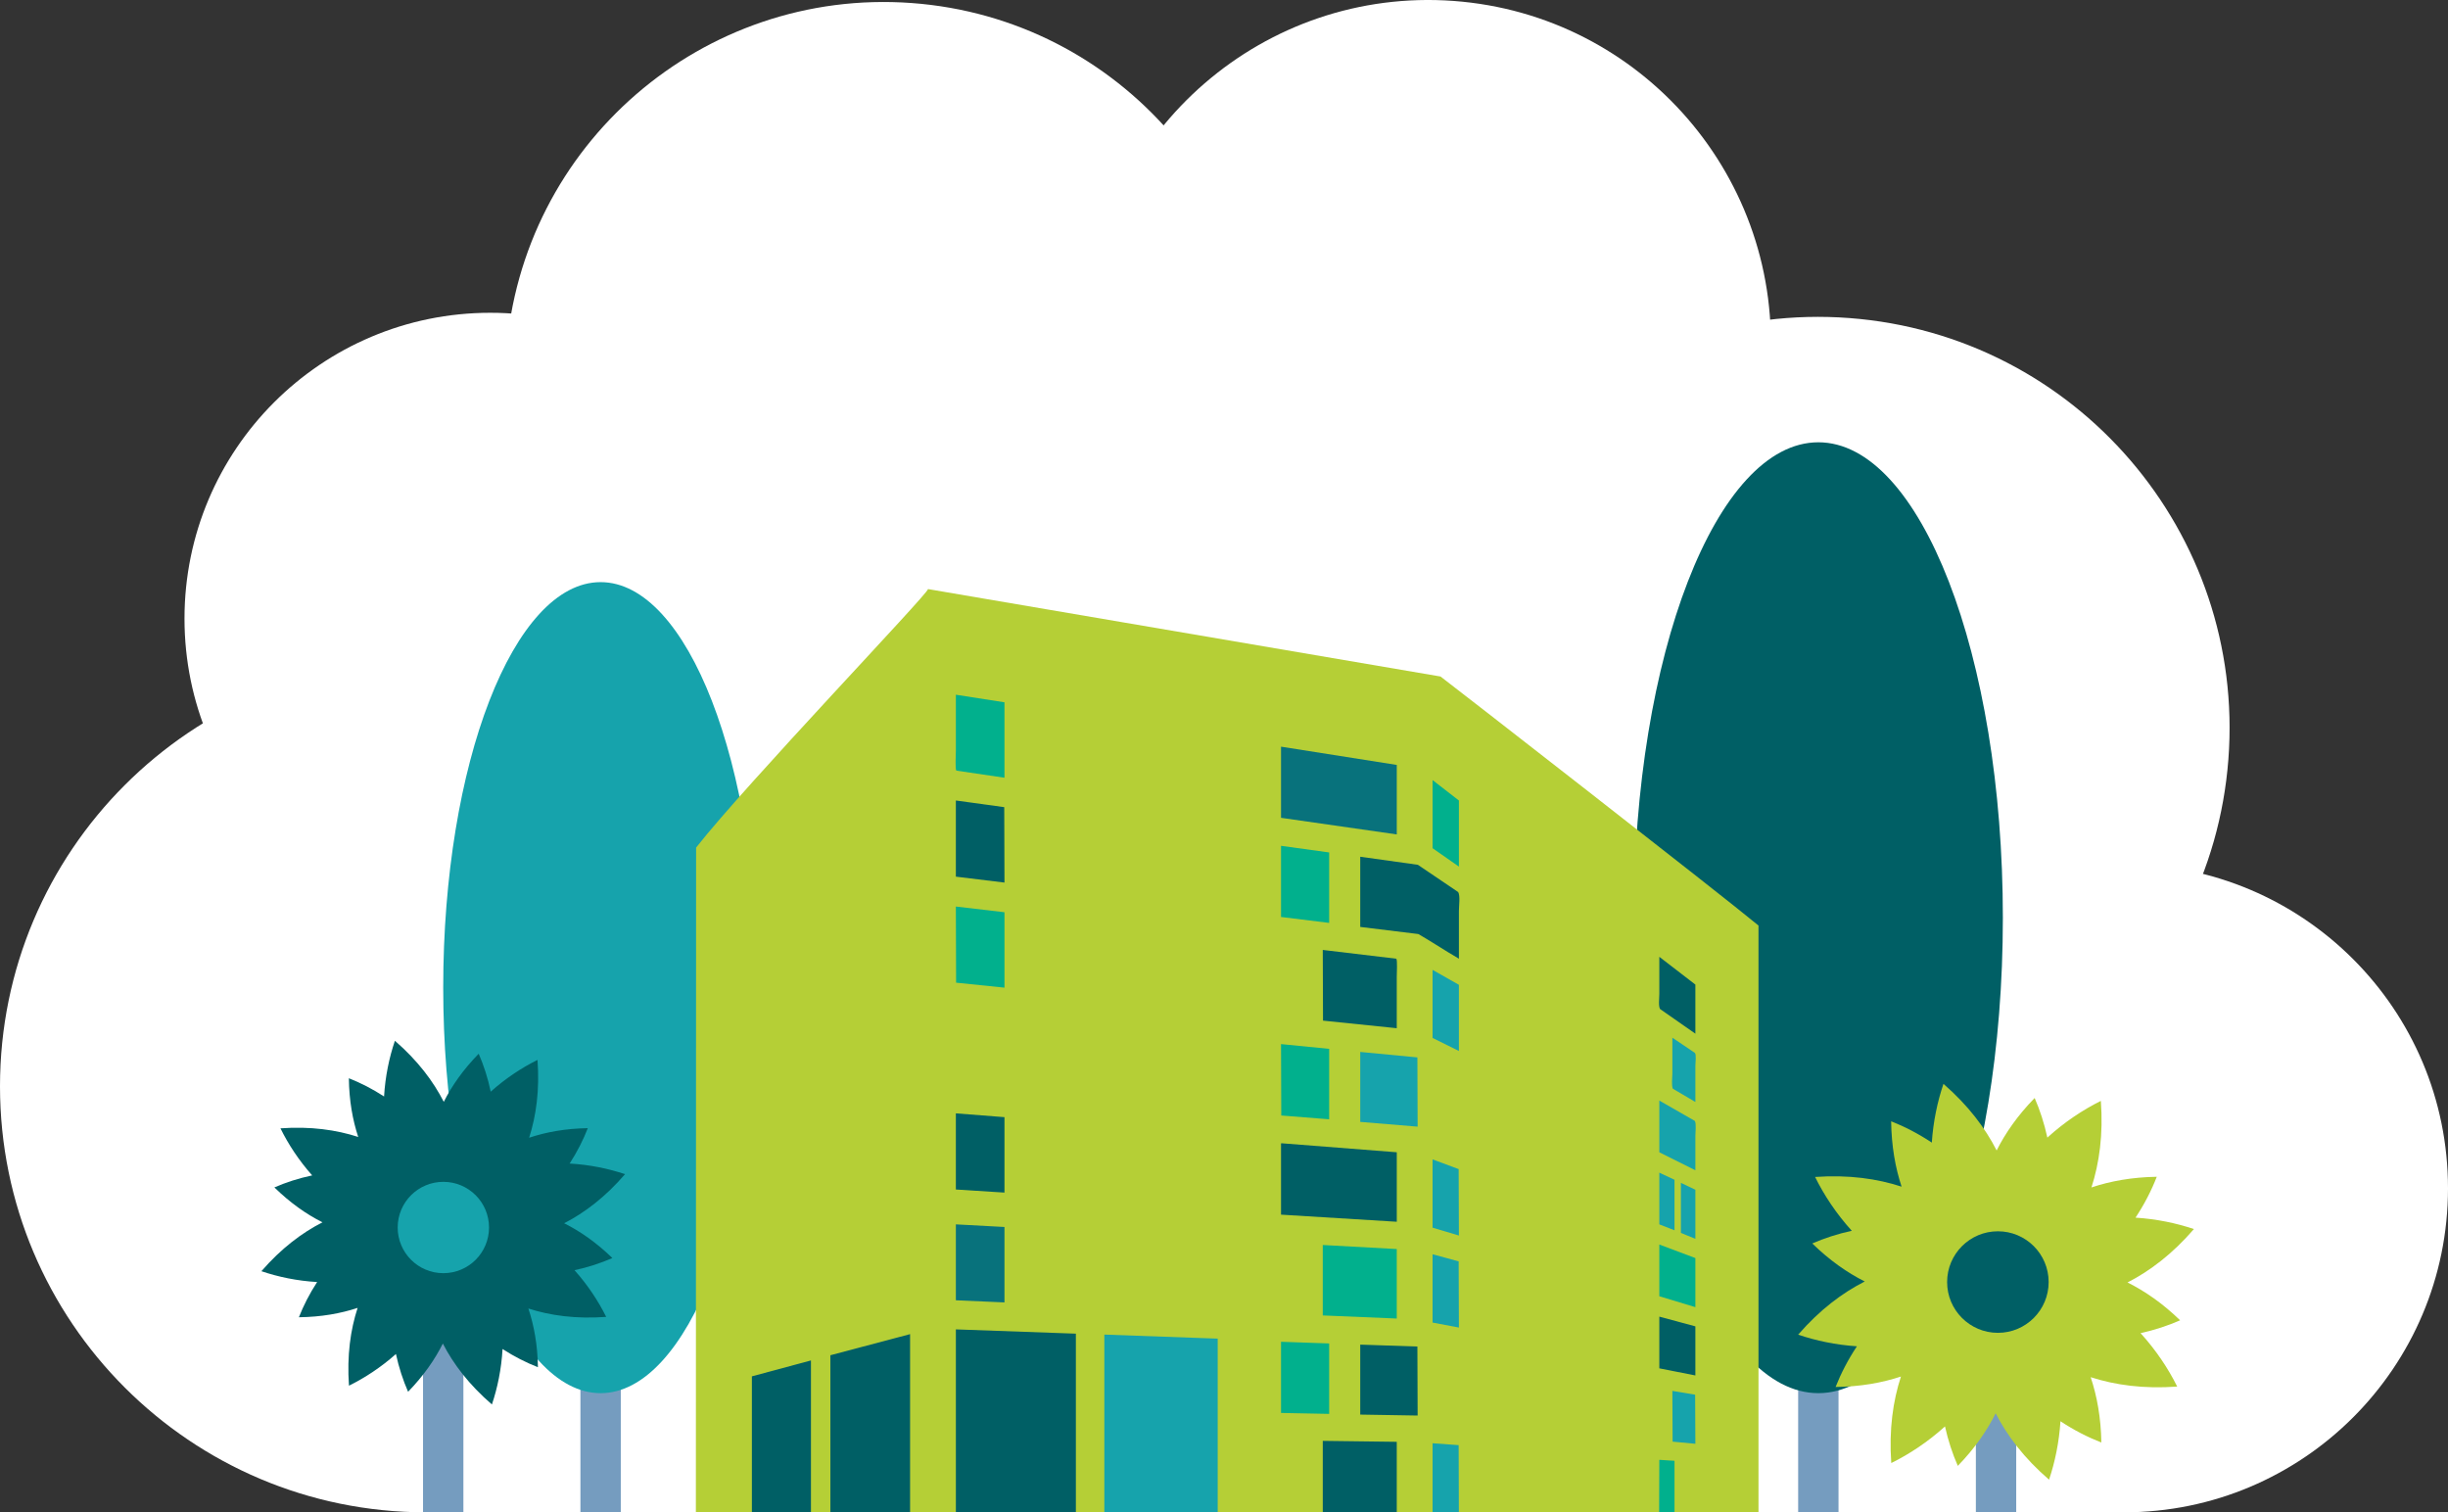
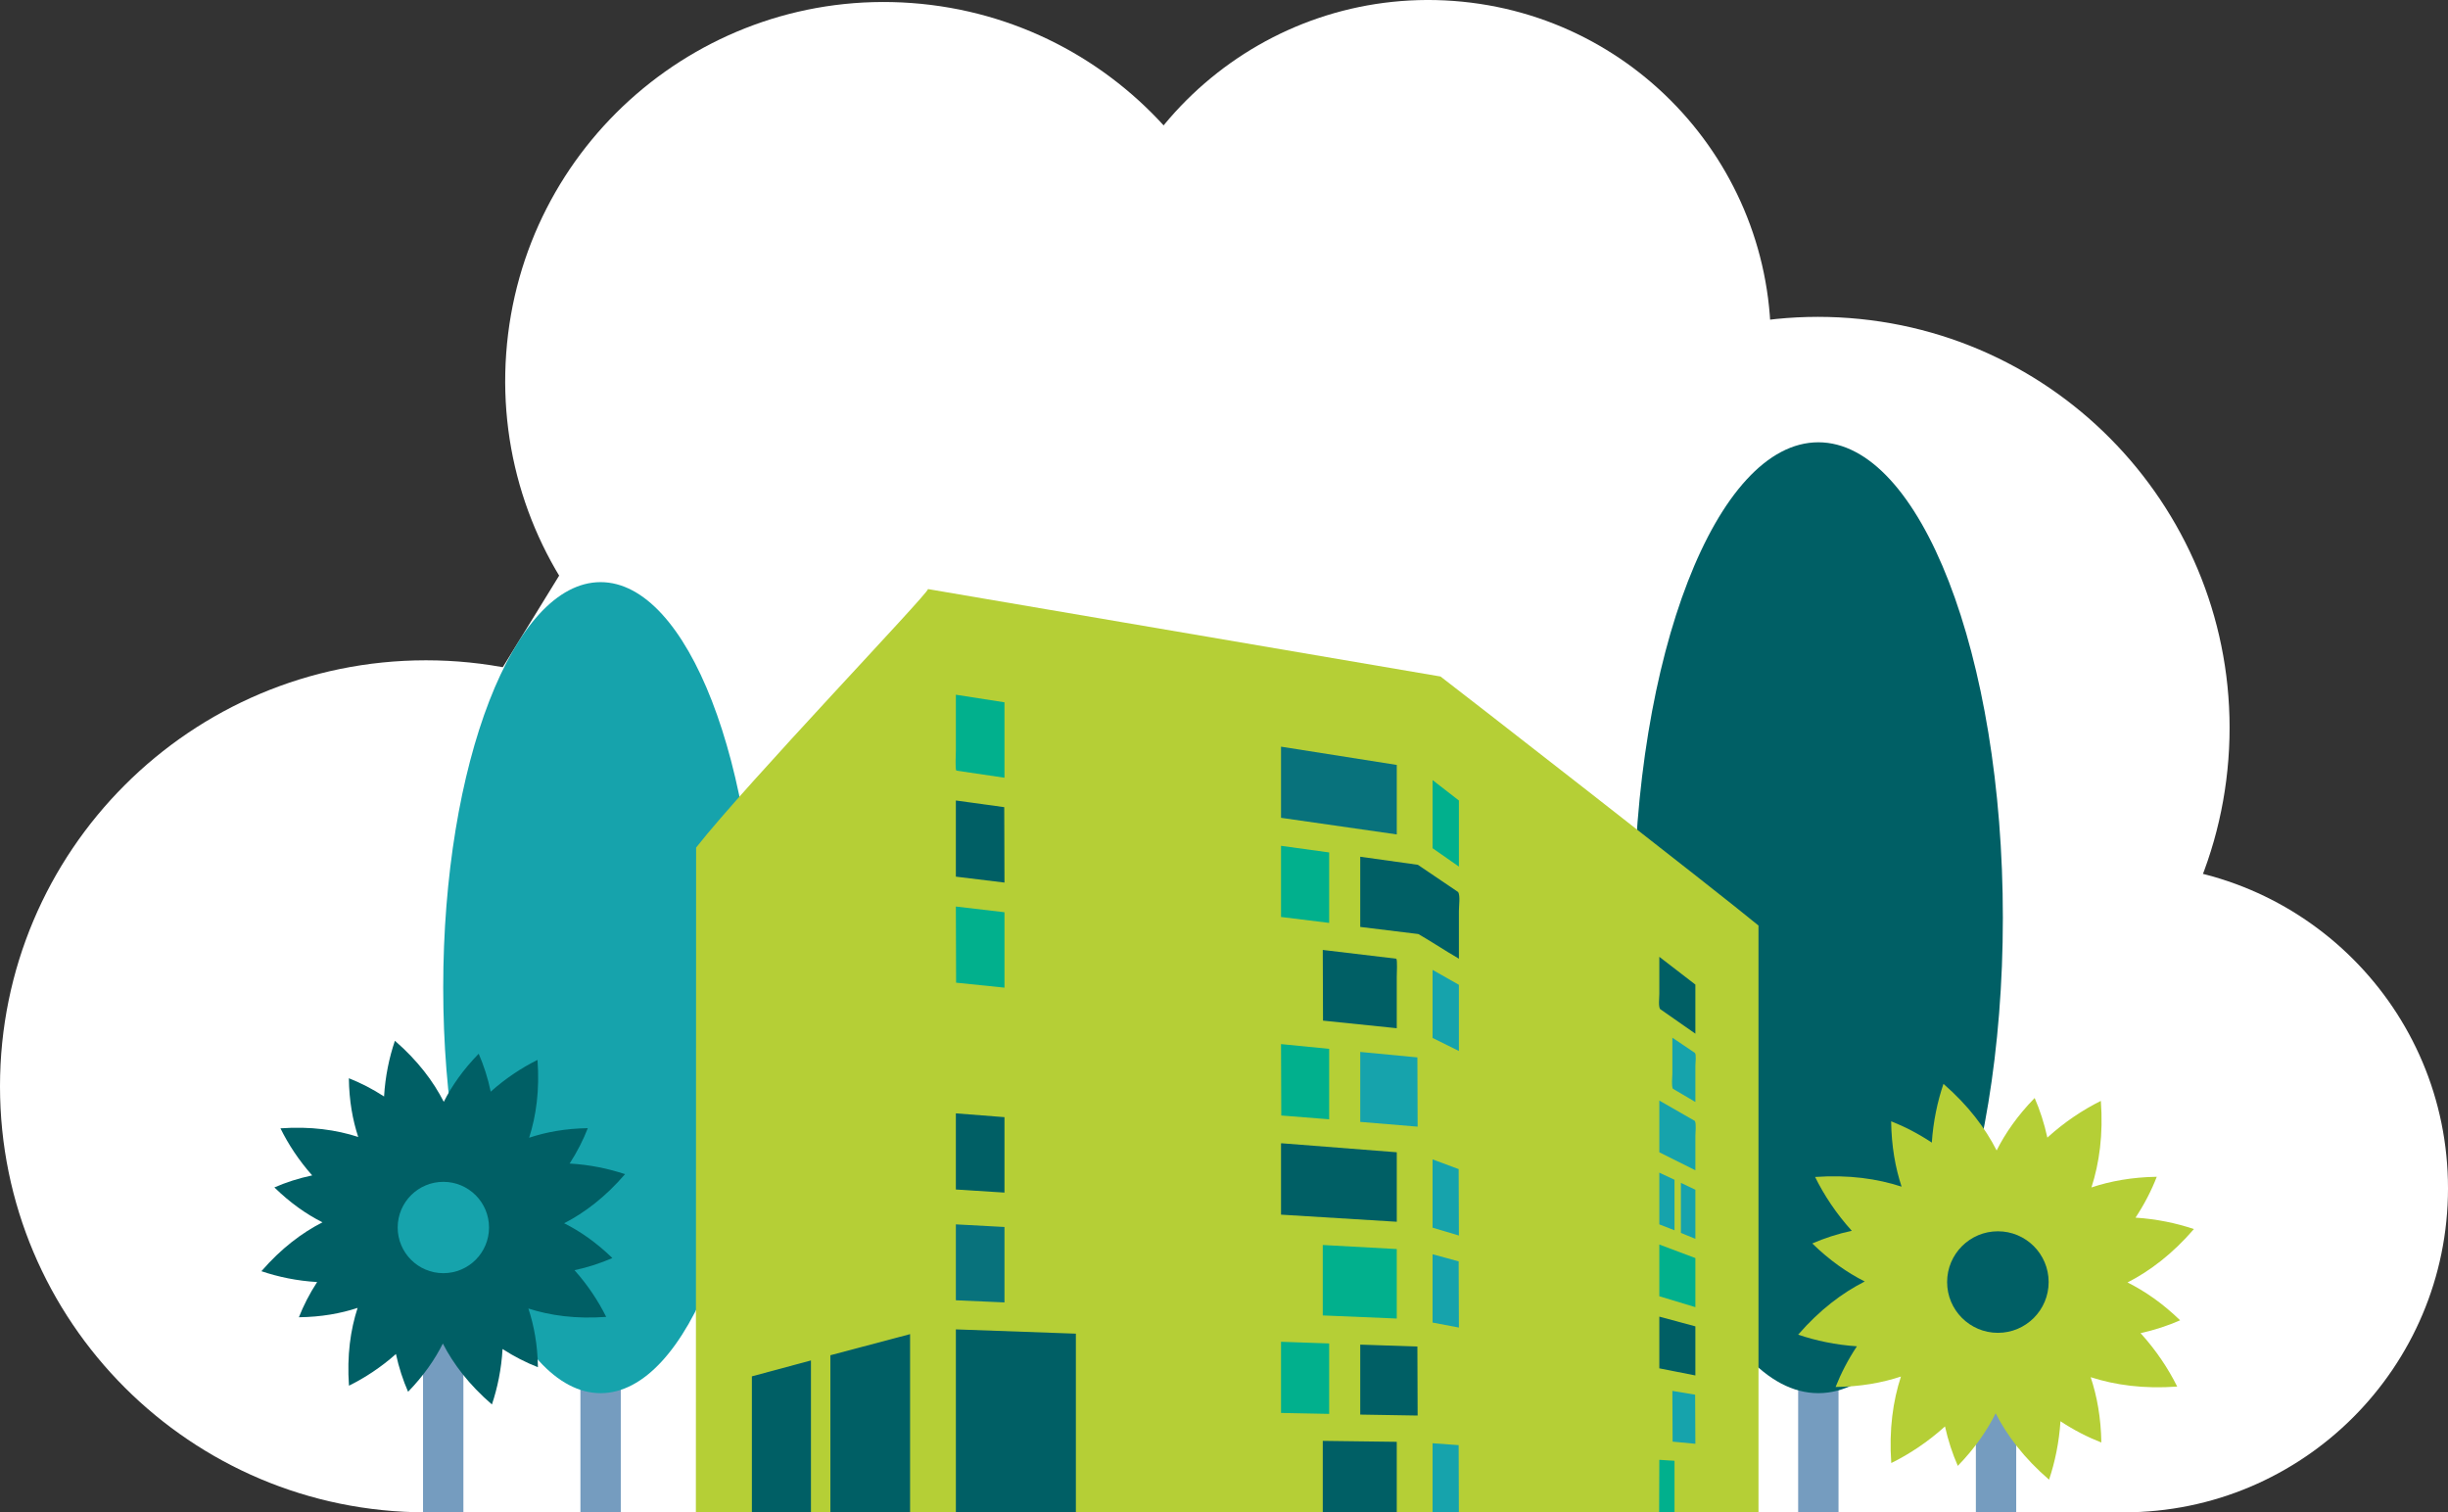
<svg xmlns="http://www.w3.org/2000/svg" version="1.1" id="Layer_1" x="0px" y="0px" width="417.09px" height="257.65px" viewBox="0 0 417.09 257.65" enable-background="new 0 0 417.09 257.65" xml:space="preserve">
  <rect x="0" y="0" width="417.09" height="257.65" fill="#333333" stroke="none" />
  <g>
    <path fill="#FFFFFF" d="M379.673,129.352c-2.929,38.586-36.58,67.491-75.165,64.563c-38.585-2.927-67.491-36.579-64.564-75.164   c2.928-38.585,36.581-67.491,75.165-64.564C353.693,57.115,382.6,90.767,379.673,129.352" />
    <path fill="#FFFFFF" d="M306.666,202.438c0-30.492,24.719-55.211,55.212-55.211s55.212,24.719,55.212,55.211   c0,30.494-24.719,55.213-55.212,55.213h-61.487L306.666,202.438z" />
    <path fill="#FFFFFF" d="M301.561,62.587c-2.349,32.131-30.299,56.275-62.431,53.928c-32.131-2.348-56.274-30.299-53.927-62.43   c2.348-32.131,30.298-56.276,62.43-53.928S303.908,30.457,301.561,62.587" />
    <path fill="#FFFFFF" d="M214.96,69.573c-2.598,35.543-33.517,62.25-69.06,59.653c-35.543-2.597-62.25-33.515-59.652-69.058   c2.597-35.543,33.516-62.251,69.059-59.654C190.85,3.111,217.557,34.03,214.96,69.573" />
-     <path fill="#FFFFFF" d="M135.643,105.392c0,28.776-23.328,52.104-52.104,52.104s-52.104-23.328-52.104-52.104   s23.327-52.104,52.104-52.104S135.643,76.616,135.643,105.392" />
    <path fill="#FFFFFF" d="M145.155,185.072c0,26.174-36.632,72.578-36.632,72.578H72.577C32.494,257.65,0,225.155,0,185.072   c0-40.082,32.494-72.578,72.577-72.578C112.661,112.495,145.155,144.99,145.155,185.072" />
    <polygon fill="#FFFFFF" points="91.323,257.65 291.783,257.65 361.879,257.65 361.879,147.227 222.362,36.561 118.562,60.205    53.944,165.232  " />
    <rect x="98.893" y="224.712" fill="#759CBF" width="6.876" height="32.938" />
    <path fill="#16A3AC" d="M129.146,168.262c0,38.156-12.006,69.087-26.815,69.087s-26.815-30.931-26.815-69.087   c0-38.155,12.006-69.086,26.815-69.086S129.146,130.106,129.146,168.262" />
    <rect x="306.37" y="224.712" fill="#759CBF" width="6.876" height="32.938" />
    <rect x="336.648" y="224.712" fill="#759CBF" width="6.875" height="32.938" />
    <rect x="72.077" y="224.712" fill="#759CBF" width="6.876" height="32.938" />
    <path fill="#005F65" d="M341.247,156.35c0,44.734-14.076,80.999-31.438,80.999c-17.363,0-31.439-36.265-31.439-80.999   c0-44.734,14.076-80.998,31.439-80.998C327.171,75.352,341.247,111.616,341.247,156.35" />
    <path fill="#B5CF36" d="M362.487,218.489c3.8-1.946,7.647-4.846,11.313-9.099c-2.992-1.006-6.366-1.713-9.949-1.943   c1.521-2.3,2.725-4.664,3.62-6.963c-4.24,0.066-7.922,0.744-11.129,1.816c1.338-4.15,2.024-9.023,1.6-14.743   c-3.072,1.526-6.211,3.61-9.113,6.254c-0.527-2.426-1.273-4.699-2.165-6.75c-2.901,2.972-4.989,5.981-6.478,8.938   c-1.935-3.806-4.819-7.664-9.06-11.344c-1.022,3.006-1.744,6.399-1.983,10.006c-2.287-1.522-4.64-2.73-6.929-3.631   c0.051,4.241,0.717,7.924,1.778,11.135c-4.147-1.353-9.018-2.055-14.737-1.65c1.522,3.089,3.604,6.246,6.252,9.168   c-2.419,0.525-4.687,1.271-6.731,2.16c2.972,2.9,5.982,4.99,8.939,6.478c-3.807,1.935-7.665,4.819-11.345,9.06   c3.008,1.022,6.403,1.744,10.01,1.983c-1.522,2.288-2.729,4.642-3.631,6.931c4.241-0.051,7.924-0.717,11.134-1.778   c-1.352,4.147-2.054,9.017-1.649,14.737c3.085-1.52,6.236-3.598,9.153-6.24c0.536,2.416,1.288,4.68,2.185,6.722   c2.891-2.981,4.969-6,6.446-8.962c1.947,3.801,4.846,7.648,9.099,11.313c1.007-2.994,1.714-6.369,1.944-9.953   c2.3,1.521,4.664,2.725,6.965,3.621c-0.066-4.242-0.745-7.922-1.817-11.129c4.151,1.338,9.024,2.023,14.743,1.599   c-1.525-3.067-3.604-6.2-6.242-9.101c2.423-0.535,4.693-1.289,6.74-2.188C368.467,222.045,365.45,219.967,362.487,218.489" />
    <path fill="#005F65" d="M349.048,218.42c0,4.777-3.873,8.65-8.65,8.65c-4.776,0-8.649-3.873-8.649-8.65s3.873-8.65,8.649-8.65   C345.175,209.77,349.048,213.643,349.048,218.42" />
    <path fill="#B5CF36" d="M299.613,257.65v-99.967c-6.11-5.092-53.521-41.979-54.178-42.43c-29.102-4.965-58.217-9.928-87.319-14.894   c-0.04,0.867-30.886,33.054-39.515,44.043c-0.025,68.817-0.039,113.247-0.039,113.247h7.645h10.566h3.48h151.009h1.145h2.59   H299.613z" />
    <path fill="#01B08D" d="M162.859,118.357v9.579c0,0.57-0.14,3.098,0.081,3.352c2.733,0.405,5.468,0.81,8.202,1.211v-12.85   C168.382,119.218,165.619,118.788,162.859,118.357" />
    <path fill="#08727C" d="M218.261,127.207v12.122c6.573,0.943,13.148,1.889,19.722,2.83V130.32   C231.409,129.281,224.834,128.244,218.261,127.207" />
    <path fill="#01B08D" d="M244.083,132.904v11.6c1.481,1.035,2.962,2.072,4.444,3.109h0.041v-11.234   C247.074,135.223,245.576,134.063,244.083,132.904" />
    <path fill="#005F65" d="M162.859,149.352c2.76,0.338,5.522,0.673,8.283,1.009c-0.015-4.281-0.025-8.567-0.041-12.849   c-2.744-0.379-5.493-0.754-8.242-1.133V149.352z" />
    <path fill="#01B08D" d="M218.261,144.098v12.123c2.734,0.338,5.468,0.673,8.203,1.012v-12.004   C223.729,144.853,220.995,144.473,218.261,144.098" />
    <path fill="#005F65" d="M231.758,157.918c3.301,0.405,6.603,0.811,9.899,1.211c1.696,0.975,3.393,2.076,5.093,3.113   c0.607,0.364,1.211,0.729,1.818,1.09v-8.121c0-0.894,0.249-2.588-0.121-3.232c-2.29-1.549-4.579-3.098-6.871-4.647   c-3.272-0.457-6.546-0.916-9.818-1.373V157.918z" />
    <path fill="#01B08D" d="M162.859,154.443c0.014,4.324,0.025,8.646,0.041,12.972c2.748,0.283,5.494,0.565,8.242,0.847v-12.848   C168.382,155.09,165.619,154.768,162.859,154.443" />
    <path fill="#005F65" d="M225.373,161.838c0.014,4.016,0.026,8.03,0.041,12.043c4.188,0.43,8.378,0.863,12.566,1.293v-8.769   c0-0.541,0.131-2.827-0.08-3.072C233.724,162.836,229.549,162.336,225.373,161.838" />
    <path fill="#005F65" d="M282.715,163.01v6.305c0,0.748-0.18,2.063,0.122,2.586c2.005,1.399,4.014,2.801,6.02,4.203v-8.365   C286.811,166.163,284.761,164.585,282.715,163.01" />
    <path fill="#16A3AC" d="M244.083,165.232v11.6c1.493,0.74,2.991,1.479,4.485,2.22v-11.272   C247.074,166.93,245.576,166.082,244.083,165.232" />
    <path fill="#16A3AC" d="M284.938,176.789v6.062c0,0.761-0.186,2.032,0.081,2.628c1.279,0.754,2.558,1.508,3.838,2.262v-6.182   c0-0.515,0.193-1.867-0.081-2.182C287.495,178.513,286.217,177.65,284.938,176.789" />
    <path fill="#01B08D" d="M226.464,190.69v-12.001c-2.733-0.269-5.469-0.541-8.203-0.809c0.016,4.055,0.026,8.109,0.04,12.162   C221.021,190.26,223.744,190.474,226.464,190.69" />
    <path fill="#16A3AC" d="M231.758,179.215v11.919c3.26,0.272,6.521,0.541,9.778,0.81c-0.011-3.934-0.026-7.867-0.041-11.798   C238.25,179.834,235.004,179.523,231.758,179.215" />
    <path fill="#16A3AC" d="M282.715,187.498v8.811c2.046,1.022,4.096,2.046,6.142,3.068v-5.857c0-0.738,0.179-1.969-0.081-2.547   C286.756,189.816,284.735,188.657,282.715,187.498" />
    <path fill="#005F65" d="M162.859,202.652c2.76,0.176,5.522,0.35,8.283,0.525v-12.851c-2.761-0.218-5.523-0.431-8.283-0.647V202.652   z" />
    <path fill="#005F65" d="M218.261,206.936c6.573,0.404,13.148,0.81,19.722,1.211v-11.838c-6.548-0.512-13.095-1.024-19.641-1.535   c-0.025,0.011-0.055,0.025-0.081,0.04V206.936z" />
    <path fill="#16A3AC" d="M244.083,197.52v11.637c1.493,0.445,2.991,0.891,4.485,1.336c-0.015-3.771-0.025-7.544-0.041-11.316   C247.045,198.624,245.564,198.072,244.083,197.52" />
    <path fill="#16A3AC" d="M282.715,199.783v8.81c0.86,0.335,1.726,0.673,2.587,1.009v-8.607   C284.44,200.593,283.575,200.188,282.715,199.783" />
    <path fill="#16A3AC" d="M286.392,201.521v8.526c0.821,0.336,1.646,0.674,2.465,1.009v-8.364   C288.037,202.301,287.213,201.91,286.392,201.521" />
    <path fill="#08727C" d="M162.859,208.592v12.932c2.76,0.121,5.522,0.242,8.283,0.365v-12.852   C168.382,208.891,165.619,208.739,162.859,208.592" />
    <path fill="#01B08D" d="M282.715,212.027v8.81c2.046,0.618,4.096,1.24,6.142,1.858v-8.364   C286.811,213.563,284.761,212.796,282.715,212.027" />
    <path fill="#01B08D" d="M225.373,212.107v12c4.203,0.178,8.405,0.351,12.607,0.527v-11.838   C233.778,212.564,229.576,212.337,225.373,212.107" />
    <path fill="#16A3AC" d="M244.083,225.322c1.493,0.283,2.991,0.566,4.485,0.85c-0.015-3.761-0.025-7.518-0.041-11.275   c-1.482-0.404-2.963-0.81-4.444-1.213V225.322z" />
    <path fill="#005F65" d="M282.715,233.121c2.046,0.404,4.096,0.81,6.142,1.211v-8.364c-2.046-0.553-4.096-1.104-6.142-1.657V233.121   z" />
    <path fill="#01B08D" d="M218.261,228.595v12.123c2.734,0.054,5.468,0.109,8.203,0.161v-12   C223.729,228.783,220.995,228.691,218.261,228.595" />
    <path fill="#005F65" d="M231.758,229.08V241c3.26,0.055,6.521,0.109,9.778,0.162c-0.011-3.92-0.026-7.84-0.041-11.758   C238.25,229.297,235.004,229.188,231.758,229.08" />
    <path fill="#16A3AC" d="M284.938,236.96c0.014,2.882,0.025,5.767,0.041,8.648c1.292,0.122,2.586,0.243,3.878,0.364   c-0.011-2.789-0.026-5.578-0.04-8.365C287.524,237.391,286.229,237.178,284.938,236.96" />
    <path fill="#005F65" d="M155.06,257.65v-30.357c-4.525,1.196-9.052,2.396-13.579,3.596v26.762H155.06z" />
    <path fill="#005F65" d="M138.169,257.65v-25.875c-3.354,0.904-6.708,1.807-10.063,2.709v23.166H138.169z" />
    <path fill="#005F65" d="M183.307,257.65v-30.438c-6.815-0.243-13.631-0.485-20.446-0.729v31.168H183.307z" />
-     <path fill="#16A3AC" d="M207.472,257.65v-29.592c-6.438-0.229-12.879-0.457-19.316-0.688v30.279H207.472z" />
    <path fill="#005F65" d="M237.98,257.65v-12.012c-4.202-0.056-8.404-0.107-12.606-0.162v12.174H237.98z" />
    <path fill="#16A3AC" d="M248.561,257.65c-0.011-3.102-0.022-8.348-0.035-11.446c-1.479-0.11-2.962-0.217-4.441-0.323v11.77H248.561   z" />
    <path fill="#01B08D" d="M285.301,257.65v-8.781c-0.861-0.052-1.726-0.107-2.587-0.162c-0.009,2.266-0.02,6.678-0.032,8.943H285.301   z" />
    <path fill="#005F65" d="M96.119,208.402c3.484-1.789,7.014-4.462,10.375-8.363c-2.833-0.951-6.037-1.617-9.441-1.809   c1.295-1.995,2.322-4.04,3.098-6.029c-3.81,0.06-7.116,0.668-9.998,1.631c1.199-3.732,1.807-8.121,1.426-13.26   c-2.683,1.334-5.422,3.133-7.971,5.41c-0.485-2.328-1.196-4.502-2.049-6.46c-2.659,2.724-4.584,5.483-5.949,8.194   c-1.778-3.49-4.438-7.029-8.326-10.404c-0.969,2.846-1.646,6.066-1.847,9.492c-1.983-1.297-4.018-2.328-5.999-3.107   c0.047,3.811,0.644,7.119,1.597,10.004c-3.729-1.213-8.114-1.836-13.253-1.472c1.328,2.697,3.127,5.455,5.408,8.019   c-2.32,0.486-4.49,1.197-6.444,2.047c2.724,2.658,5.483,4.582,8.194,5.949c-3.49,1.777-7.028,4.438-10.403,8.326   c2.847,0.969,6.068,1.646,9.495,1.846c-1.297,1.984-2.328,4.02-3.108,6c3.81-0.047,7.119-0.644,10.005-1.596   c-1.214,3.727-1.836,8.113-1.472,13.254c2.691-1.326,5.444-3.121,8.005-5.397c0.494,2.317,1.212,4.485,2.068,6.434   c2.649-2.731,4.564-5.499,5.922-8.214c1.79,3.484,4.462,7.014,8.361,10.375c0.953-2.835,1.618-6.04,1.811-9.445   c1.995,1.295,4.04,2.323,6.029,3.099c-0.059-3.81-0.668-7.117-1.63-9.999c3.731,1.201,8.119,1.808,13.259,1.426   c-1.33-2.677-3.125-5.413-5.397-7.956c2.324-0.494,4.496-1.214,6.45-2.071C101.601,211.675,98.834,209.76,96.119,208.402" />
    <path fill="#16A3AC" d="M83.32,209.125c0,4.298-3.483,7.781-7.782,7.781c-4.297,0-7.78-3.483-7.78-7.781   c0-4.297,3.483-7.78,7.78-7.78C79.837,201.345,83.32,204.828,83.32,209.125" />
  </g>
  <g>
</g>
  <g>
</g>
  <g>
</g>
  <g>
</g>
  <g>
</g>
  <g>
</g>
</svg>